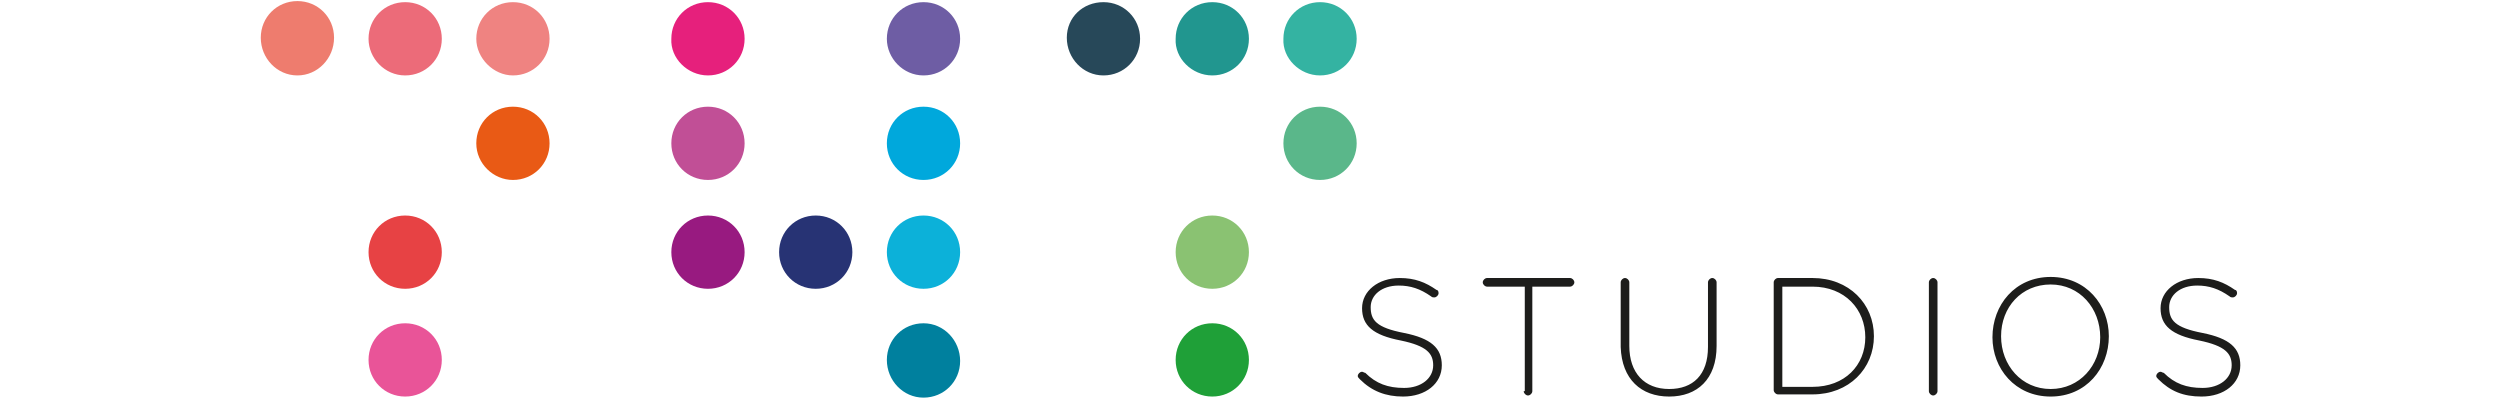
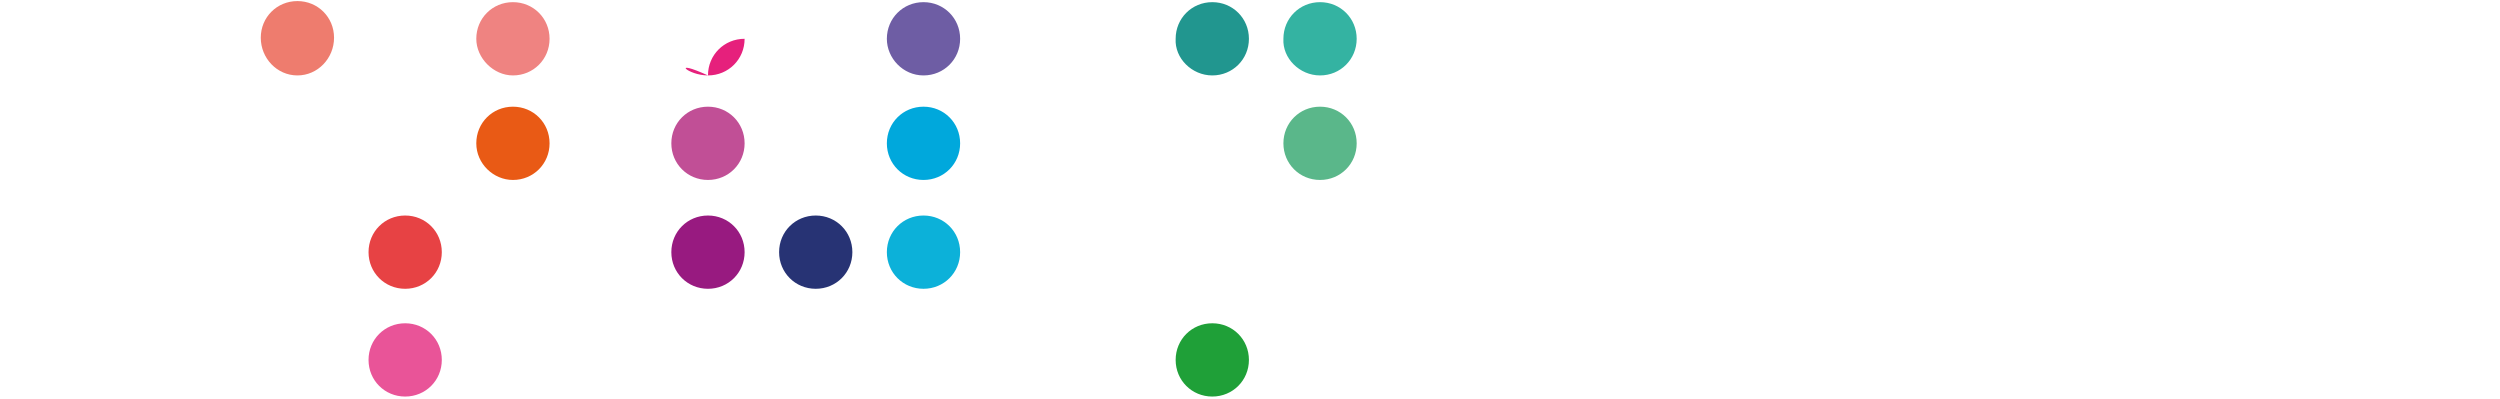
<svg xmlns="http://www.w3.org/2000/svg" version="1.1" id="Ebene_1" x="0px" y="0px" viewBox="0 0 232 37" style="enable-background:new 0 0 232 37;" xml:space="preserve">
  <style type="text/css">
	.st0{display:none;}
	.st1{display:inline;fill-rule:evenodd;clip-rule:evenodd;fill:#2C302C;}
	.st2{display:inline;fill-rule:evenodd;clip-rule:evenodd;fill:#E8247E;}
	.st3{fill:#EE7C6E;}
	.st4{fill:#274859;}
	.st5{fill:#E6207C;}
	.st6{fill:#C14F96;}
	.st7{fill:#981A80;}
	.st8{fill:#EC6B79;}
	.st9{fill:#21968F;}
	.st10{fill:#E74244;}
	.st11{fill:#8AC272;}
	.st12{fill:#273374;}
	.st13{fill:#E95498;}
	.st14{fill:#1FA038;}
	.st15{fill:#EF8381;}
	.st16{fill:#34B3A2;}
	.st17{fill:#6E5DA4;}
	.st18{fill:#E95A15;}
	.st19{fill:#5AB78A;}
	.st20{fill:#00A8DC;}
	.st21{fill:#0CB1D9;}
	.st22{fill:#00809E;}
	.st23{fill:#1D1D1B;}
</style>
  <g class="st0">
    <path class="st1" d="M120.7,36.2c-2.3,0-4.3-0.7-6.1-2.2c-0.2-0.1-0.3-0.4-0.3-0.7c0-0.5,0.4-0.9,0.9-0.9c0.2,0,0.4,0.1,0.6,0.2   c1.5,1.3,3,1.9,5.1,1.9c2.2,0,3.6-1.2,3.6-2.7v0c0-1.5-0.8-2.3-4.2-3.1c-3.7-0.8-5.4-2-5.4-4.6v0c0-2.5,2.2-4.4,5.3-4.4   c2.1,0,3.7,0.5,5.1,1.6c0.2,0.1,0.4,0.4,0.4,0.7c0,0.5-0.4,0.9-0.9,0.9c-0.2,0-0.4,0-0.5-0.2c-1.4-1-2.7-1.4-4.2-1.4   c-2.1,0-3.4,1.1-3.4,2.6v0c0,1.5,0.8,2.4,4.4,3.1c3.6,0.8,5.2,2.1,5.2,4.6v0C126.2,34.4,123.9,36.2,120.7,36.2z M136.2,35.2V21.6   h-4.7c-0.5,0-0.9-0.4-0.9-0.8c0-0.5,0.4-0.9,0.9-0.9h11.2c0.5,0,0.9,0.4,0.9,0.9c0,0.5-0.4,0.8-0.9,0.8H138v13.6   c0,0.5-0.4,0.9-0.9,0.9C136.6,36.1,136.2,35.7,136.2,35.2z M155.7,36.3c-4,0-6.7-2.4-6.7-7v-8.6c0-0.5,0.4-0.9,0.9-0.9   c0.5,0,0.9,0.4,0.9,0.9v8.4c0,3.5,1.9,5.4,4.9,5.4c3,0,4.9-1.8,4.9-5.3v-8.6c0-0.5,0.4-0.9,0.9-0.9c0.5,0,0.9,0.4,0.9,0.9v8.4   C162.4,33.8,159.7,36.3,155.7,36.3z M169.2,35.1V20.8c0-0.5,0.4-0.9,0.9-0.9h4.7c5.1,0,8.6,3.5,8.6,8v0c0,4.5-3.5,8-8.6,8h-4.7   C169.6,36,169.2,35.6,169.2,35.1z M171,34.3h3.8c4.1,0,6.7-2.8,6.7-6.3v0c0-3.6-2.6-6.4-6.7-6.4H171V34.3z M189.7,35.2V20.7   c0-0.5,0.4-0.9,0.9-0.9c0.5,0,0.9,0.4,0.9,0.9v14.5c0,0.5-0.4,0.9-0.9,0.9C190.1,36.1,189.7,35.7,189.7,35.2z M206.1,36.3   c-4.9,0-8.2-3.8-8.2-8.3v0c0-4.4,3.3-8.3,8.2-8.3s8.2,3.8,8.2,8.3v0C214.4,32.4,211,36.3,206.1,36.3z M206.2,34.6   c3.7,0,6.3-2.9,6.3-6.6v0c0-3.7-2.7-6.6-6.3-6.6c-3.7,0-6.3,2.9-6.3,6.6v0C199.8,31.6,202.5,34.6,206.2,34.6z M226,36.2   c-2.3,0-4.3-0.7-6.1-2.2c-0.2-0.1-0.3-0.4-0.3-0.7c0-0.5,0.4-0.9,0.9-0.9c0.2,0,0.4,0.1,0.6,0.2c1.5,1.3,3,1.9,5.1,1.9   c2.2,0,3.6-1.2,3.6-2.7v0c0-1.5-0.8-2.3-4.2-3.1c-3.7-0.8-5.4-2-5.4-4.6v0c0-2.5,2.2-4.4,5.3-4.4c2.1,0,3.7,0.5,5.1,1.6   c0.2,0.1,0.4,0.4,0.4,0.7c0,0.5-0.4,0.9-0.9,0.9c-0.2,0-0.4,0-0.5-0.2c-1.4-1-2.7-1.4-4.2-1.4c-2.1,0-3.4,1.1-3.4,2.6v0   c0,1.5,0.8,2.4,4.4,3.1c3.6,0.8,5.2,2.1,5.2,4.6v0C231.5,34.4,229.2,36.2,226,36.2z" />
    <path class="st2" d="M6.8,3.4c0,1.9-1.5,3.4-3.4,3.4S0,5.3,0,3.4C0,1.5,1.5,0,3.4,0S6.8,1.5,6.8,3.4z M16.8,3.4   c0,1.9-1.5,3.4-3.4,3.4c-1.9,0-3.4-1.5-3.4-3.4C10,1.5,11.5,0,13.4,0C15.3,0,16.8,1.5,16.8,3.4z M16.8,23.4c0,1.9-1.5,3.4-3.4,3.4   c-1.9,0-3.4-1.5-3.4-3.4c0-1.9,1.5-3.4,3.4-3.4C15.3,20,16.8,21.5,16.8,23.4z M16.8,33.4c0,1.9-1.5,3.4-3.4,3.4   c-1.9,0-3.4-1.5-3.4-3.4c0-1.9,1.5-3.4,3.4-3.4C15.3,30,16.8,31.5,16.8,33.4z M26.9,3.4c0,1.9-1.5,3.4-3.4,3.4   c-1.9,0-3.4-1.5-3.4-3.4C20,1.5,21.6,0,23.4,0C25.3,0,26.9,1.5,26.9,3.4z M26.9,13.4c0,1.9-1.5,3.4-3.4,3.4c-1.9,0-3.4-1.5-3.4-3.4   c0-1.9,1.5-3.4,3.4-3.4C25.3,10,26.9,11.5,26.9,13.4z M44.9,3.4c0,1.9-1.5,3.4-3.4,3.4S38,5.3,38,3.4C38,1.5,39.6,0,41.5,0   S44.9,1.5,44.9,3.4z M44.9,13.4c0,1.9-1.5,3.4-3.4,3.4S38,15.3,38,13.4c0-1.9,1.5-3.4,3.4-3.4S44.9,11.5,44.9,13.4z M44.9,23.4   c0,1.9-1.5,3.4-3.4,3.4S38,25.3,38,23.4c0-1.9,1.5-3.4,3.4-3.4S44.9,21.5,44.9,23.4z M54.9,23.4c0,1.9-1.5,3.4-3.4,3.4   c-1.9,0-3.4-1.5-3.4-3.4c0-1.9,1.5-3.4,3.4-3.4C53.4,20,54.9,21.5,54.9,23.4z M64.9,23.4c0,1.9-1.5,3.4-3.4,3.4   c-1.9,0-3.4-1.5-3.4-3.4c0-1.9,1.5-3.4,3.4-3.4C63.4,20,64.9,21.5,64.9,23.4z M64.9,13.4c0,1.9-1.5,3.4-3.4,3.4   c-1.9,0-3.4-1.5-3.4-3.4c0-1.9,1.5-3.4,3.4-3.4C63.4,10,64.9,11.5,64.9,13.4z M64.9,3.4c0,1.9-1.5,3.4-3.4,3.4   c-1.9,0-3.4-1.5-3.4-3.4c0-1.9,1.5-3.4,3.4-3.4C63.4,0,64.9,1.5,64.9,3.4z M80.9,3.4c0,1.9-1.5,3.4-3.4,3.4c-1.9,0-3.4-1.5-3.4-3.4   c0-1.9,1.5-3.4,3.4-3.4C79.4,0,80.9,1.5,80.9,3.4z M90.9,3.4c0,1.9-1.5,3.4-3.4,3.4c-1.9,0-3.4-1.5-3.4-3.4c0-1.9,1.5-3.4,3.4-3.4   C89.4,0,90.9,1.5,90.9,3.4z M100.9,3.4c0,1.9-1.5,3.4-3.4,3.4c-1.9,0-3.4-1.5-3.4-3.4c0-1.9,1.5-3.4,3.4-3.4   C99.4,0,100.9,1.5,100.9,3.4z M100.9,13.4c0,1.9-1.5,3.4-3.4,3.4c-1.9,0-3.4-1.5-3.4-3.4c0-1.9,1.5-3.4,3.4-3.4   C99.4,10,100.9,11.5,100.9,13.4z M90.9,23.4c0,1.9-1.5,3.4-3.4,3.4c-1.9,0-3.4-1.5-3.4-3.4c0-1.9,1.5-3.4,3.4-3.4   C89.4,20,90.9,21.5,90.9,23.4z M90.9,33.4c0,1.9-1.5,3.4-3.4,3.4c-1.9,0-3.4-1.5-3.4-3.4c0-1.9,1.5-3.4,3.4-3.4   C89.4,30,90.9,31.5,90.9,33.4z M64.9,33.4c0,1.9-1.5,3.4-3.4,3.4c-1.9,0-3.4-1.5-3.4-3.4c0-1.9,1.5-3.4,3.4-3.4   C63.4,30,64.9,31.5,64.9,33.4z" />
  </g>
  <g>
    <path class="st3" d="M27.6,7C29.5,7,31,5.4,31,3.5c0-1.9-1.5-3.4-3.4-3.4c-1.9,0-3.4,1.5-3.4,3.4C24.2,5.4,25.7,7,27.6,7L27.6,7z" />
-     <path class="st4" d="M102.4,7c1.9,0,3.4-1.5,3.4-3.4c0-1.9-1.5-3.4-3.4-3.4S99,1.6,99,3.5C99,5.4,100.5,7,102.4,7L102.4,7z" />
-     <path class="st5" d="M65.7,7c1.9,0,3.4-1.5,3.4-3.4c0-1.9-1.5-3.4-3.4-3.4c-1.9,0-3.4,1.5-3.4,3.4C62.2,5.4,63.8,7,65.7,7L65.7,7z" />
+     <path class="st5" d="M65.7,7c1.9,0,3.4-1.5,3.4-3.4c-1.9,0-3.4,1.5-3.4,3.4C62.2,5.4,63.8,7,65.7,7L65.7,7z" />
    <path class="st6" d="M65.7,16.7c1.9,0,3.4-1.5,3.4-3.4s-1.5-3.4-3.4-3.4c-1.9,0-3.4,1.5-3.4,3.4S63.8,16.7,65.7,16.7L65.7,16.7z" />
    <path class="st7" d="M65.7,26.8c1.9,0,3.4-1.5,3.4-3.4s-1.5-3.4-3.4-3.4c-1.9,0-3.4,1.5-3.4,3.4S63.8,26.8,65.7,26.8L65.7,26.8z" />
-     <path class="st8" d="M37.6,7c1.9,0,3.4-1.5,3.4-3.4c0-1.9-1.5-3.4-3.4-3.4c-1.9,0-3.4,1.5-3.4,3.4C34.2,5.4,35.7,7,37.6,7L37.6,7z" />
    <path class="st9" d="M112.5,7c1.9,0,3.4-1.5,3.4-3.4c0-1.9-1.5-3.4-3.4-3.4c-1.9,0-3.4,1.5-3.4,3.4C109,5.4,110.6,7,112.5,7   L112.5,7z" />
    <path class="st10" d="M37.6,26.8c1.9,0,3.4-1.5,3.4-3.4s-1.5-3.4-3.4-3.4c-1.9,0-3.4,1.5-3.4,3.4S35.7,26.8,37.6,26.8L37.6,26.8z" />
-     <path class="st11" d="M112.5,26.8c1.9,0,3.4-1.5,3.4-3.4s-1.5-3.4-3.4-3.4c-1.9,0-3.4,1.5-3.4,3.4S110.6,26.8,112.5,26.8   L112.5,26.8z" />
    <path class="st12" d="M75.7,26.8c1.9,0,3.4-1.5,3.4-3.4s-1.5-3.4-3.4-3.4c-1.9,0-3.4,1.5-3.4,3.4S73.8,26.8,75.7,26.8L75.7,26.8z" />
    <path class="st13" d="M37.6,36.8c1.9,0,3.4-1.5,3.4-3.4s-1.5-3.4-3.4-3.4c-1.9,0-3.4,1.5-3.4,3.4S35.7,36.8,37.6,36.8L37.6,36.8z" />
    <path class="st14" d="M112.5,36.8c1.9,0,3.4-1.5,3.4-3.4s-1.5-3.4-3.4-3.4c-1.9,0-3.4,1.5-3.4,3.4S110.6,36.8,112.5,36.8   L112.5,36.8z" />
    <path class="st15" d="M47.6,7c1.9,0,3.4-1.5,3.4-3.4c0-1.9-1.5-3.4-3.4-3.4c-1.9,0-3.4,1.5-3.4,3.4C44.2,5.4,45.8,7,47.6,7L47.6,7z   " />
    <path class="st16" d="M122.5,7c1.9,0,3.4-1.5,3.4-3.4c0-1.9-1.5-3.4-3.4-3.4c-1.9,0-3.4,1.5-3.4,3.4C119,5.4,120.6,7,122.5,7   L122.5,7z" />
    <path class="st17" d="M85.7,7c1.9,0,3.4-1.5,3.4-3.4c0-1.9-1.5-3.4-3.4-3.4c-1.9,0-3.4,1.5-3.4,3.4C82.3,5.4,83.8,7,85.7,7L85.7,7z   " />
    <path class="st18" d="M47.6,16.7c1.9,0,3.4-1.5,3.4-3.4s-1.5-3.4-3.4-3.4c-1.9,0-3.4,1.5-3.4,3.4S45.8,16.7,47.6,16.7L47.6,16.7z" />
    <path class="st19" d="M122.5,16.7c1.9,0,3.4-1.5,3.4-3.4s-1.5-3.4-3.4-3.4c-1.9,0-3.4,1.5-3.4,3.4S120.6,16.7,122.5,16.7   L122.5,16.7z" />
    <path class="st20" d="M85.7,16.7c1.9,0,3.4-1.5,3.4-3.4s-1.5-3.4-3.4-3.4c-1.9,0-3.4,1.5-3.4,3.4S83.8,16.7,85.7,16.7L85.7,16.7z" />
    <path class="st21" d="M85.7,26.8c1.9,0,3.4-1.5,3.4-3.4s-1.5-3.4-3.4-3.4c-1.9,0-3.4,1.5-3.4,3.4S83.8,26.8,85.7,26.8L85.7,26.8z" />
-     <path class="st22" d="M85.7,36.9c1.9,0,3.4-1.5,3.4-3.4S87.6,30,85.7,30c-1.9,0-3.4,1.5-3.4,3.4S83.8,36.9,85.7,36.9L85.7,36.9z" />
-     <path class="st23" d="M130.2,36.8c2.1,0,3.6-1.2,3.6-2.9v0c0-1.6-1-2.5-3.5-3c-2.6-0.5-3.1-1.2-3.1-2.4v0c0-1.1,1-2,2.6-2   c1.1,0,2,0.3,3,1c0.1,0.1,0.2,0.1,0.3,0.1c0.2,0,0.4-0.2,0.4-0.4c0-0.2-0.1-0.3-0.2-0.3c-1-0.7-2-1.1-3.4-1.1c-2,0-3.5,1.2-3.5,2.8   v0c0,1.6,1,2.5,3.6,3c2.4,0.5,3,1.2,3,2.3v0c0,1.2-1.1,2.1-2.7,2.1c-1.5,0-2.6-0.4-3.6-1.4c-0.1,0-0.2-0.1-0.3-0.1   c-0.2,0-0.4,0.2-0.4,0.4c0,0.1,0.1,0.2,0.2,0.3C127.3,36.3,128.6,36.8,130.2,36.8L130.2,36.8z M141.4,36.3c0,0.2,0.2,0.4,0.4,0.4   c0.2,0,0.4-0.2,0.4-0.4v-9.7h3.5c0.2,0,0.4-0.2,0.4-0.4c0-0.2-0.2-0.4-0.4-0.4h-7.7c-0.2,0-0.4,0.2-0.4,0.4c0,0.2,0.2,0.4,0.4,0.4   h3.5V36.3L141.4,36.3z M154.9,36.8c2.6,0,4.4-1.6,4.4-4.7v-5.9c0-0.2-0.2-0.4-0.4-0.4c-0.2,0-0.4,0.2-0.4,0.4v6   c0,2.6-1.4,3.9-3.6,3.9c-2.3,0-3.7-1.5-3.7-4v-5.9c0-0.2-0.2-0.4-0.4-0.4c-0.2,0-0.4,0.2-0.4,0.4v6   C150.5,35.2,152.3,36.8,154.9,36.8L154.9,36.8z M164.6,36.2c0,0.2,0.2,0.4,0.4,0.4h3.2c3.4,0,5.7-2.4,5.7-5.4v0   c0-3-2.3-5.4-5.7-5.4H165c-0.2,0-0.4,0.2-0.4,0.4V36.2L164.6,36.2z M165.4,35.9v-9.3h2.8c3,0,4.9,2.1,4.9,4.7v0   c0,2.6-1.9,4.6-4.9,4.6H165.4L165.4,35.9z M179,36.3c0,0.2,0.2,0.4,0.4,0.4s0.4-0.2,0.4-0.4V26.2c0-0.2-0.2-0.4-0.4-0.4   S179,26,179,26.2V36.3L179,36.3z M190.3,36.8c3.3,0,5.4-2.6,5.4-5.6v0c0-2.9-2.1-5.5-5.4-5.5c-3.3,0-5.4,2.6-5.4,5.6v0   C184.9,34.2,187,36.8,190.3,36.8L190.3,36.8z M190.3,36.1c-2.7,0-4.6-2.2-4.6-4.9v0c0-2.7,1.9-4.8,4.6-4.8c2.7,0,4.6,2.2,4.6,4.9v0   C194.9,33.9,193,36.1,190.3,36.1L190.3,36.1z M204.3,36.8c2.1,0,3.6-1.2,3.6-2.9v0c0-1.6-1-2.5-3.5-3c-2.6-0.5-3.1-1.2-3.1-2.4v0   c0-1.1,1-2,2.6-2c1.1,0,2,0.3,3,1c0.1,0.1,0.2,0.1,0.3,0.1c0.2,0,0.4-0.2,0.4-0.4c0-0.2-0.1-0.3-0.2-0.3c-1-0.7-2-1.1-3.4-1.1   c-2,0-3.5,1.2-3.5,2.8v0c0,1.6,1,2.5,3.6,3c2.4,0.5,3,1.2,3,2.3v0c0,1.2-1.1,2.1-2.7,2.1c-1.5,0-2.6-0.4-3.6-1.4   c-0.1,0-0.2-0.1-0.3-0.1c-0.2,0-0.4,0.2-0.4,0.4c0,0.1,0.1,0.2,0.2,0.3C201.4,36.3,202.6,36.8,204.3,36.8L204.3,36.8z" />
  </g>
</svg>